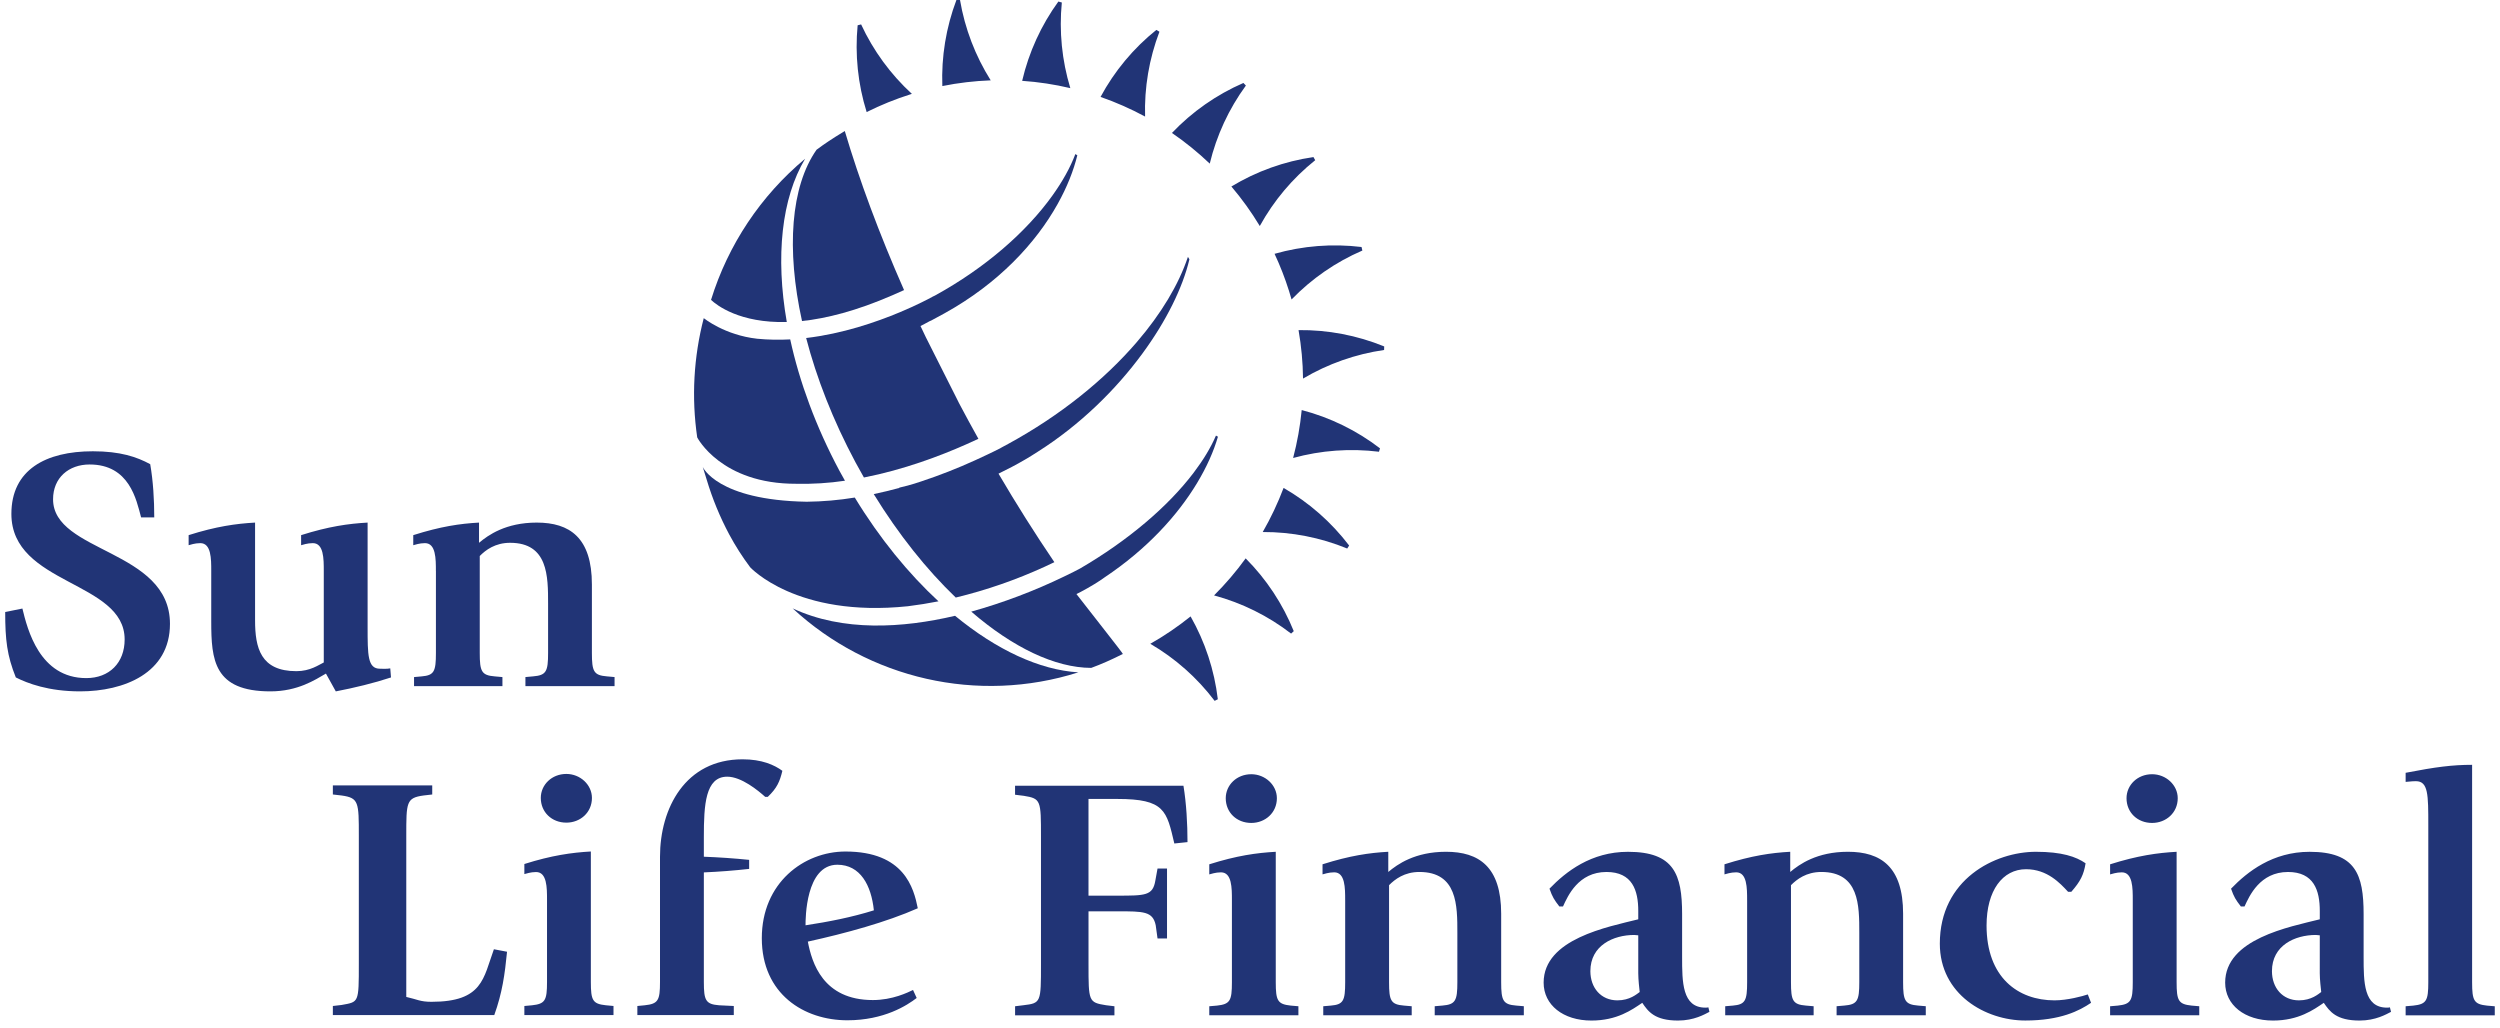
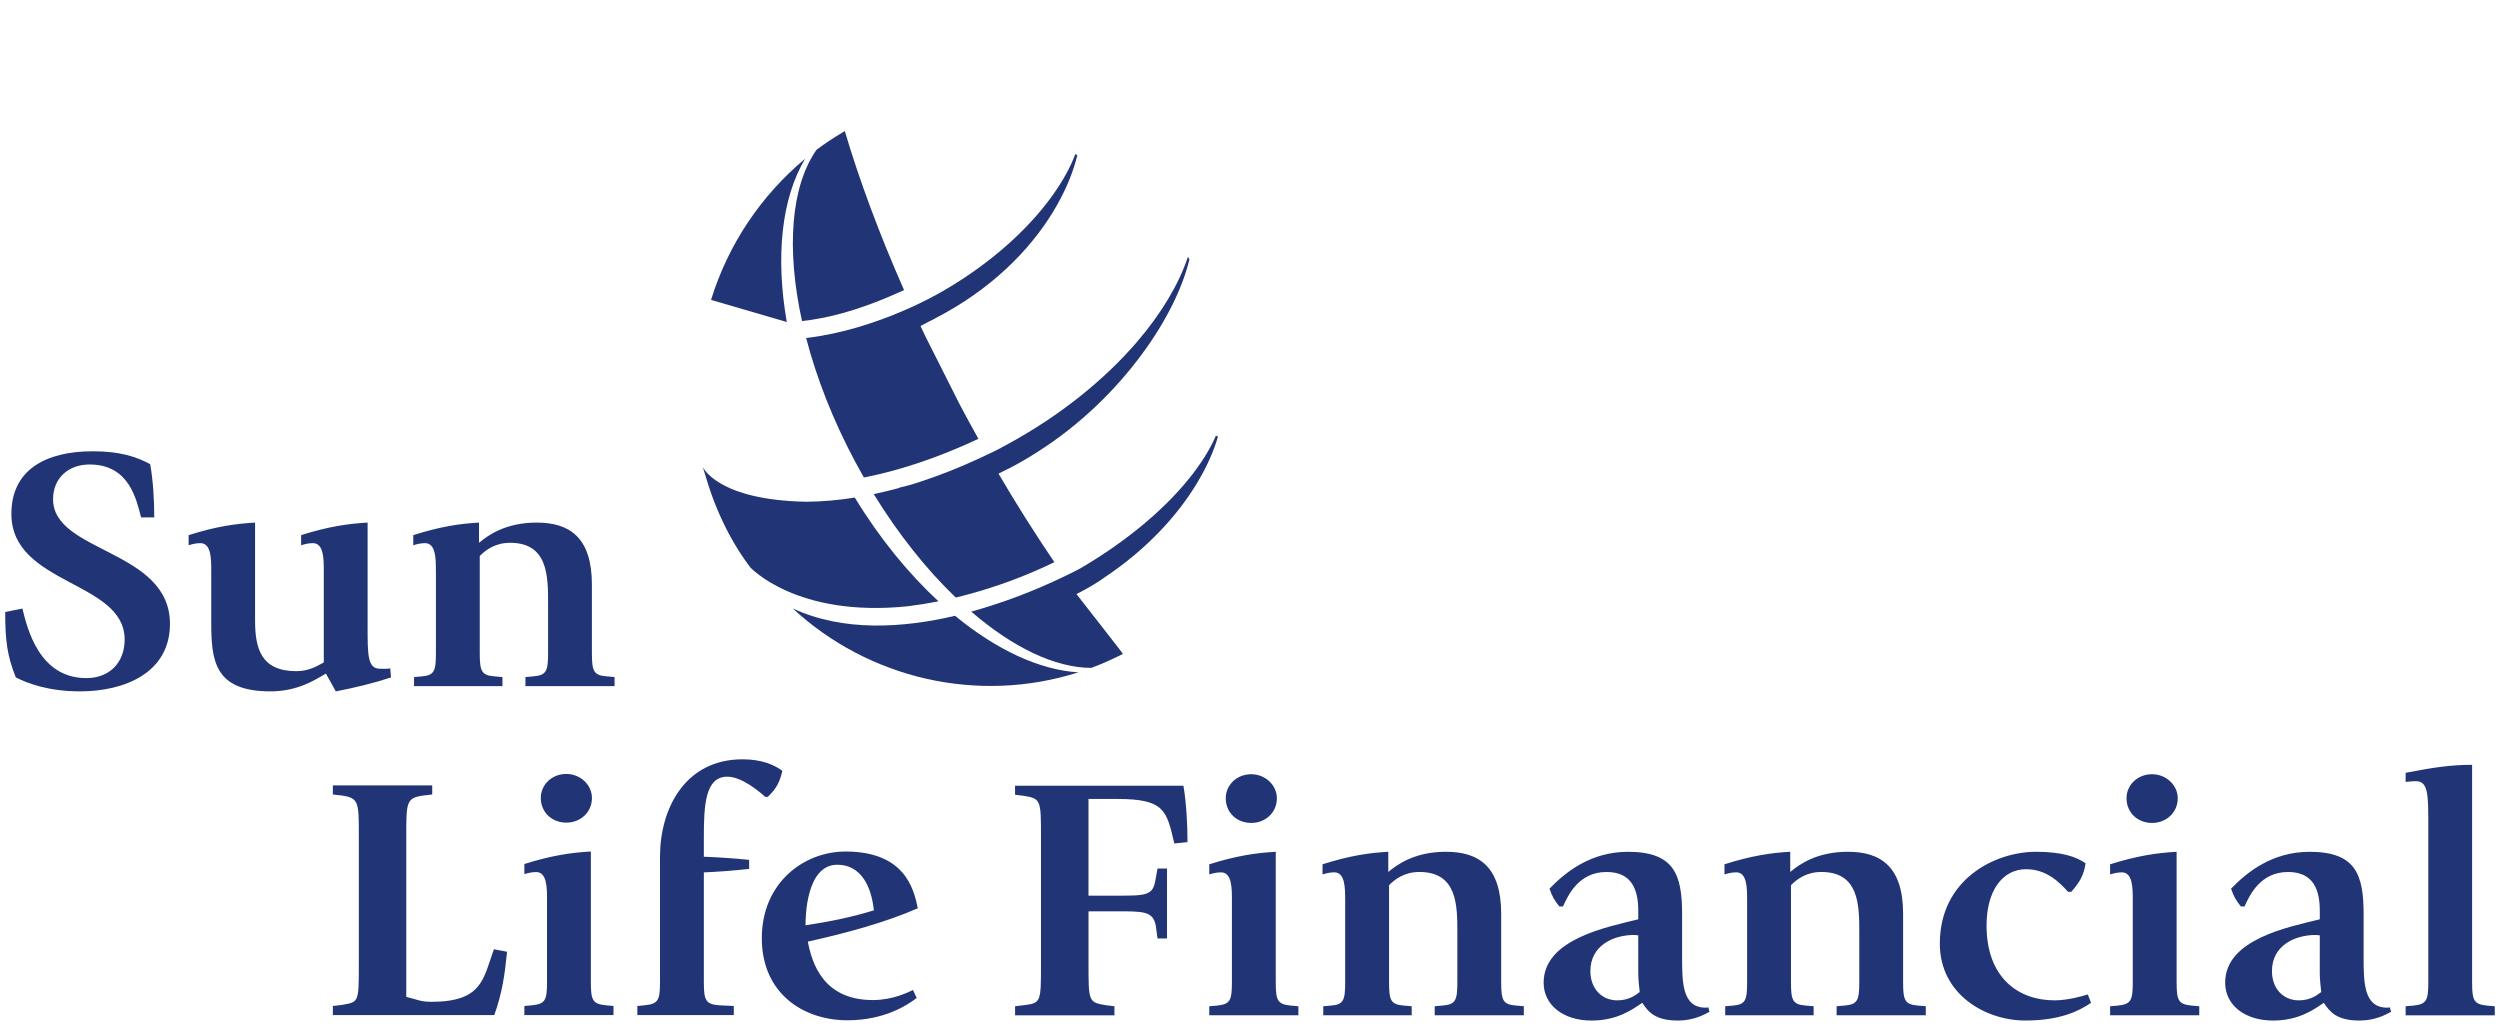
<svg xmlns="http://www.w3.org/2000/svg" width="141" height="58" viewBox="0 0 141 58" fill="none">
  <path fill-rule="evenodd" clip-rule="evenodd" d="M7.958 29.181C7.691 28.18 7.299 26.197 5.054 26.197C3.878 26.197 2.993 26.943 2.993 28.16C2.993 31.182 9.586 30.983 9.586 35.185C9.586 37.97 6.99 38.993 4.517 38.993C2.725 38.993 1.55 38.539 0.892 38.207C0.396 36.971 0.293 36.087 0.293 34.517L1.263 34.322C1.55 35.499 2.23 38.245 4.867 38.245C6.165 38.245 7.03 37.383 7.03 36.067C7.03 32.751 0.642 33.005 0.642 28.984C0.642 26.493 2.58 25.452 5.238 25.452C6.783 25.452 7.71 25.767 8.472 26.18C8.638 27.139 8.7 28.18 8.7 29.181H7.958ZM18.383 37.99C17.767 38.344 16.797 38.993 15.252 38.993C12.06 38.993 11.914 37.225 11.914 35.047V32.201C11.914 31.515 11.914 30.633 11.297 30.633C10.987 30.633 10.721 30.73 10.639 30.75V30.182C12.184 29.691 13.316 29.533 14.386 29.474V34.988C14.386 36.539 14.698 37.854 16.716 37.854C17.498 37.854 17.973 37.5 18.261 37.363V32.201C18.261 31.515 18.261 30.633 17.643 30.633C17.334 30.633 17.064 30.73 16.983 30.75V30.182C18.529 29.691 19.66 29.533 20.733 29.474V35.341C20.733 36.951 20.733 37.716 21.432 37.716C21.556 37.716 21.804 37.736 22.011 37.696L22.052 38.208C21.104 38.523 19.97 38.797 18.939 38.994L18.383 37.99ZM24.584 32.201C24.584 31.515 24.584 30.633 23.968 30.633C23.658 30.633 23.392 30.73 23.308 30.75V30.182C24.853 29.691 25.945 29.533 27.017 29.474V30.614C27.533 30.182 28.521 29.474 30.272 29.474C32.127 29.474 33.383 30.317 33.383 32.967V36.832C33.383 37.871 33.487 38.087 34.228 38.147L34.661 38.186V38.697H29.634V38.186L30.067 38.147C30.809 38.087 30.912 37.871 30.912 36.832V34.047C30.912 32.496 30.912 30.614 28.77 30.614C27.925 30.614 27.388 31.024 27.058 31.359V36.833C27.058 37.872 27.161 38.088 27.904 38.148L28.337 38.187V38.697H23.352V38.187L23.783 38.148C24.485 38.088 24.586 37.871 24.586 36.833V32.201H24.584ZM57.249 56.753L57.721 56.695C58.711 56.577 58.711 56.538 58.711 54.381V47.197C58.711 45.139 58.711 45.041 57.743 44.884L57.249 44.823V44.316H66.747C66.911 45.316 66.975 46.454 66.975 47.495L66.232 47.573C65.799 45.727 65.696 45.061 63.018 45.061H61.391V50.515H62.997C64.604 50.515 65.016 50.515 65.16 49.672L65.285 48.985H65.82V52.93H65.285L65.182 52.183C65.017 51.398 64.502 51.398 63.019 51.398H61.392V54.381C61.392 56.479 61.392 56.538 62.38 56.695L62.854 56.753V57.263H57.251V56.753H57.249ZM68.203 56.753L68.637 56.716C69.378 56.636 69.48 56.438 69.48 55.398V50.769C69.48 50.082 69.48 49.2 68.863 49.2C68.555 49.2 68.284 49.297 68.203 49.316V48.747C69.749 48.257 70.882 48.099 71.953 48.041V55.398C71.953 56.438 72.056 56.636 72.797 56.715L73.23 56.752V57.262H68.203V56.753ZM69.132 45.02C69.132 44.275 69.749 43.666 70.573 43.666C71.355 43.666 72.016 44.276 72.016 45.02C72.016 45.842 71.356 46.414 70.573 46.414C69.749 46.414 69.132 45.825 69.132 45.02ZM75.867 50.768C75.867 50.081 75.867 49.199 75.249 49.199C74.94 49.199 74.673 49.296 74.591 49.315V48.746C76.136 48.256 77.227 48.099 78.299 48.04V49.179C78.815 48.746 79.805 48.04 81.555 48.04C83.41 48.04 84.666 48.883 84.666 51.532V55.397C84.666 56.437 84.77 56.654 85.512 56.714L85.944 56.751V57.262H80.918V56.751L81.35 56.714C82.091 56.654 82.195 56.436 82.195 55.397V52.613C82.195 51.063 82.195 49.179 80.052 49.179C79.207 49.179 78.672 49.592 78.343 49.924V55.398C78.343 56.438 78.444 56.655 79.186 56.715L79.62 56.752V57.262H74.632V56.752L75.065 56.715C75.769 56.655 75.868 56.437 75.868 55.398V50.768H75.867ZM92.398 54.889C92.398 55.263 92.458 55.753 92.479 55.95C92.314 56.066 91.924 56.42 91.222 56.42C90.295 56.42 89.697 55.713 89.697 54.772C89.697 53.32 90.997 52.732 92.171 52.732C92.254 52.732 92.315 52.752 92.398 52.752L92.398 54.889ZM96.353 56.814C96.289 56.831 96.25 56.831 96.186 56.831C94.871 56.831 94.871 55.382 94.871 53.968V51.555C94.871 49.316 94.417 48.042 91.819 48.042C89.739 48.042 88.317 49.16 87.391 50.121C87.556 50.594 87.658 50.75 87.946 51.123H88.154C88.422 50.534 89.018 49.18 90.605 49.18C92.067 49.18 92.398 50.22 92.398 51.377V51.849C90.687 52.279 87.061 52.948 87.061 55.421C87.061 56.675 88.153 57.559 89.759 57.559C91.204 57.559 92.044 56.951 92.624 56.559C92.953 57.047 93.324 57.559 94.641 57.559C95.548 57.559 96.145 57.206 96.412 57.068L96.353 56.814ZM98.537 50.768C98.537 50.081 98.537 49.199 97.921 49.199C97.61 49.199 97.343 49.296 97.261 49.315V48.746C98.806 48.256 99.897 48.099 100.969 48.04V49.179C101.485 48.746 102.473 48.04 104.224 48.04C106.077 48.04 107.335 48.883 107.335 51.532V55.397C107.335 56.437 107.438 56.654 108.181 56.714L108.614 56.751V57.262H103.584V56.751L104.017 56.714C104.76 56.654 104.864 56.436 104.864 55.397V52.613C104.864 51.063 104.864 49.179 102.722 49.179C101.875 49.179 101.342 49.592 101.011 49.924V55.398C101.011 56.438 101.112 56.655 101.857 56.715L102.289 56.752V57.262H97.302V56.752L97.735 56.715C98.435 56.655 98.538 56.437 98.538 55.398V50.768H98.537ZM117.936 56.558C117.277 57.008 116.207 57.557 114.226 57.557C111.982 57.557 109.406 56.085 109.406 53.222C109.406 49.592 112.515 48.041 114.825 48.041C116.287 48.041 117.091 48.315 117.627 48.689C117.523 49.338 117.337 49.708 116.823 50.297H116.639C116.187 49.809 115.464 49.024 114.269 49.024C112.95 49.024 112.042 50.219 112.042 52.201C112.042 55.126 113.816 56.42 115.874 56.42C116.597 56.42 117.461 56.185 117.752 56.086L117.936 56.558ZM119.009 56.753L119.442 56.716C120.185 56.636 120.288 56.438 120.288 55.398V50.769C120.288 50.082 120.288 49.2 119.67 49.2C119.363 49.2 119.093 49.297 119.01 49.316V48.747C120.555 48.257 121.691 48.099 122.761 48.041V55.398C122.761 56.438 122.864 56.636 123.604 56.715L124.038 56.752V57.262H119.01L119.009 56.753ZM119.936 45.02C119.936 44.275 120.554 43.666 121.378 43.666C122.163 43.666 122.824 44.276 122.824 45.02C122.824 45.842 122.164 46.414 121.378 46.414C120.554 46.414 119.936 45.825 119.936 45.02ZM130.835 54.889C130.835 55.263 130.896 55.753 130.917 55.95C130.755 56.066 130.362 56.42 129.661 56.42C128.734 56.42 128.138 55.713 128.138 54.772C128.138 53.32 129.435 52.732 130.61 52.732C130.693 52.732 130.755 52.752 130.836 52.752L130.835 54.889ZM134.79 56.814C134.731 56.831 134.689 56.831 134.626 56.831C133.308 56.831 133.308 55.382 133.308 53.968V51.555C133.308 49.316 132.856 48.042 130.261 48.042C128.178 48.042 126.758 49.16 125.831 50.121C125.995 50.594 126.096 50.75 126.384 51.123H126.592C126.861 50.534 127.458 49.18 129.043 49.18C130.505 49.18 130.836 50.22 130.836 51.377V51.849C129.126 52.279 125.499 52.948 125.499 55.421C125.499 56.675 126.591 57.559 128.199 57.559C129.641 57.559 130.486 56.951 131.062 56.559C131.393 57.047 131.765 57.559 133.081 57.559C133.986 57.559 134.587 57.206 134.854 57.068L134.79 56.814ZM135.678 56.753L136.112 56.716C136.853 56.636 136.956 56.438 136.956 55.398V46.551C136.956 44.822 136.956 44.059 136.255 44.059C136.007 44.059 135.761 44.099 135.678 44.099V43.586C137.387 43.255 138.313 43.136 139.427 43.136V55.399C139.427 56.44 139.53 56.638 140.272 56.717L140.705 56.754V57.264H135.678V56.753ZM18.773 56.738L19.268 56.68C20.238 56.502 20.238 56.58 20.238 54.344V47.144C20.238 45.241 20.238 45.003 19.268 44.866L18.773 44.809V44.296H24.378V44.809L23.883 44.866C22.914 45.003 22.914 45.241 22.914 47.144V56.227C23.533 56.365 23.694 56.502 24.333 56.502C27.237 56.502 27.259 55.169 27.856 53.538L28.597 53.678C28.472 54.953 28.33 55.991 27.877 57.25H18.773V56.738ZM29.574 56.738L30.007 56.698C30.748 56.618 30.852 56.423 30.852 55.384V50.751C30.852 50.067 30.852 49.183 30.233 49.183C29.926 49.183 29.656 49.28 29.574 49.299V48.73C31.12 48.241 32.253 48.084 33.324 48.024V55.383C33.324 56.423 33.426 56.618 34.168 56.697L34.601 56.737V57.249H29.574V56.738ZM30.501 45.004C30.501 44.26 31.12 43.65 31.942 43.65C32.726 43.65 33.385 44.261 33.385 45.004C33.385 45.828 32.726 46.397 31.942 46.397C31.12 46.397 30.501 45.806 30.501 45.004ZM37.224 48.32C37.224 45.592 38.645 42.825 41.88 42.825C42.971 42.825 43.672 43.141 44.126 43.474C43.981 44.081 43.818 44.455 43.301 44.944H43.158C42.768 44.592 41.818 43.805 41.015 43.805C39.78 43.805 39.697 45.395 39.697 47.201V48.319C40.55 48.351 41.402 48.41 42.252 48.496V49.006C41.403 49.101 40.551 49.167 39.697 49.203V55.384C39.697 56.423 39.8 56.639 40.562 56.698L41.386 56.738V57.25H35.947V56.738L36.359 56.698C37.122 56.618 37.224 56.423 37.224 55.384V48.32ZM45.432 52.187C45.432 51.834 45.432 48.771 47.226 48.771C48.522 48.771 49.141 49.93 49.286 51.343C48.03 51.736 46.731 51.989 45.432 52.187ZM51.495 55.835C51.205 55.973 50.342 56.403 49.228 56.403C46.406 56.403 45.788 54.285 45.562 53.107C47.703 52.636 49.99 52.009 51.763 51.226C51.535 50.087 51.001 48.026 47.684 48.026C45.336 48.026 42.966 49.792 42.966 52.913C42.966 56.07 45.355 57.544 47.788 57.544C49.869 57.544 51.166 56.698 51.701 56.286L51.495 55.835Z" fill="#213476" />
-   <path fill-rule="evenodd" clip-rule="evenodd" d="M64.583 6.574C64.535 4.942 64.81 3.316 65.392 1.79L65.219 1.686C63.927 2.722 62.857 4.008 62.071 5.466C62.937 5.768 63.778 6.139 64.583 6.574ZM55.876 4.532C55.007 3.15 54.418 1.611 54.145 0.002L53.942 0C53.357 1.549 53.087 3.199 53.148 4.854C54.047 4.673 54.959 4.565 55.876 4.532ZM60.366 4.971C59.891 3.408 59.728 1.767 59.887 0.141L59.692 0.087C58.72 1.426 58.026 2.947 57.65 4.559C58.565 4.622 59.473 4.759 60.366 4.971ZM68.23 9.228C68.613 7.64 69.305 6.144 70.268 4.825L70.128 4.679C68.61 5.341 67.239 6.299 66.097 7.499C66.852 8.016 67.564 8.593 68.23 9.228ZM71.052 12.748C71.839 11.317 72.901 10.056 74.177 9.036L74.079 8.859C72.441 9.097 70.867 9.661 69.45 10.518C70.038 11.211 70.577 11.956 71.052 12.748ZM72.701 16.412C72.752 16.572 72.798 16.731 72.844 16.89C73.98 15.716 75.337 14.778 76.837 14.131L76.791 13.931C75.146 13.731 73.478 13.862 71.885 14.315C72.199 14.987 72.474 15.686 72.701 16.412ZM72.932 25.83C74.508 25.397 76.153 25.278 77.775 25.478L77.832 25.286C76.519 24.279 75.018 23.544 73.416 23.127C73.328 24.039 73.166 24.943 72.932 25.83ZM73.238 18.618C73.397 19.532 73.482 20.445 73.491 21.352C74.894 20.52 76.448 19.972 78.063 19.739L78.069 19.539C76.537 18.913 74.894 18.6 73.238 18.618ZM72.394 27.519C72.069 28.378 71.676 29.21 71.218 30.006C72.852 29.999 74.471 30.316 75.983 30.937L76.092 30.769C75.088 29.45 73.831 28.345 72.394 27.519ZM51.379 5.31C51.396 5.304 51.414 5.298 51.43 5.294C50.227 4.189 49.254 2.858 48.567 1.377L48.371 1.426C48.213 3.075 48.385 4.739 48.879 6.32C49.672 5.923 50.508 5.585 51.379 5.31ZM64.877 36.31C66.287 37.133 67.521 38.227 68.506 39.529L68.685 39.437C68.49 37.793 67.968 36.205 67.149 34.766C66.435 35.341 65.675 35.858 64.877 36.31ZM68.472 33.581C70.048 34.006 71.525 34.737 72.818 35.734L72.968 35.597C72.347 34.061 71.424 32.665 70.255 31.492C69.721 32.233 69.124 32.93 68.472 33.581ZM44.913 27.285C45.831 27.306 46.748 27.248 47.656 27.113C47.552 26.926 47.446 26.741 47.343 26.55C46.013 24.058 45.089 21.535 44.568 19.142C43.953 19.175 43.33 19.165 42.708 19.105C40.869 18.903 39.692 17.943 39.692 17.943C39.121 20.138 38.995 22.425 39.323 24.67C39.323 24.67 40.666 27.301 44.913 27.285Z" fill="#213476" />
  <path fill-rule="evenodd" clip-rule="evenodd" d="M51.204 34.192C51.782 34.12 52.358 34.028 52.93 33.915C51.232 32.344 49.611 30.366 48.21 28.062C47.313 28.209 46.407 28.288 45.499 28.298C40.442 28.212 39.636 26.338 39.636 26.338C39.671 26.463 39.824 26.945 39.862 27.068C40.181 28.132 40.605 29.162 41.128 30.142C41.474 30.788 41.87 31.407 42.31 31.994C42.31 31.994 44.915 34.849 51.204 34.192ZM45.234 18.107C46.613 17.96 48.303 17.535 50.34 16.649C50.555 16.556 50.767 16.465 50.989 16.361C49.586 13.18 48.463 10.146 47.646 7.39C47.591 7.423 47.54 7.458 47.486 7.489C46.99 7.788 46.509 8.104 46.053 8.446C44.601 10.52 44.34 14.049 45.234 18.107Z" fill="#213476" />
-   <path fill-rule="evenodd" clip-rule="evenodd" d="M44.375 18.162C43.73 14.471 44.079 11.178 45.41 8.953C42.908 11.037 41.064 13.803 40.102 16.914C40.422 17.214 41.714 18.23 44.375 18.162ZM53.865 34.731C50.913 35.424 47.544 35.64 44.706 34.313C49 38.284 55.149 39.722 60.819 37.921C58.629 37.787 56.197 36.65 53.865 34.731Z" fill="#213476" />
+   <path fill-rule="evenodd" clip-rule="evenodd" d="M44.375 18.162C43.73 14.471 44.079 11.178 45.41 8.953C42.908 11.037 41.064 13.803 40.102 16.914ZM53.865 34.731C50.913 35.424 47.544 35.64 44.706 34.313C49 38.284 55.149 39.722 60.819 37.921C58.629 37.787 56.197 36.65 53.865 34.731Z" fill="#213476" />
  <path fill-rule="evenodd" clip-rule="evenodd" d="M67.317 26.668C65.878 28.564 63.633 30.48 60.919 32.062C60.719 32.169 60.414 32.327 60.023 32.512C58.337 33.328 56.583 33.992 54.779 34.496C57.12 36.516 59.505 37.664 61.546 37.669C62.121 37.458 62.691 37.203 63.253 36.921C63.279 36.908 63.304 36.898 63.33 36.885C63.359 36.87 61.385 34.383 60.711 33.504C60.79 33.464 60.869 33.428 60.951 33.384C61.504 33.09 61.983 32.797 62.305 32.56C64.675 30.978 66.41 29.081 67.519 27.236C68.058 26.342 68.451 25.458 68.692 24.631L68.58 24.567C68.288 25.251 67.856 25.958 67.317 26.668Z" fill="#213476" />
  <path fill-rule="evenodd" clip-rule="evenodd" d="M67 14.487C66.476 16.055 65.485 17.702 64.116 19.294C62.298 21.41 59.811 23.429 56.852 25.042C56.712 25.12 56.57 25.195 56.431 25.268L56.434 25.273C56.184 25.402 55.935 25.519 55.686 25.639C55.453 25.753 55.223 25.858 54.992 25.962C54.005 26.412 52.995 26.808 51.966 27.149C51.966 27.149 51.361 27.363 50.713 27.505L50.721 27.519C50.234 27.652 49.753 27.767 49.279 27.867C50.686 30.157 52.272 32.136 53.905 33.702C55.631 33.284 57.312 32.701 58.926 31.961C59.122 31.874 59.305 31.785 59.466 31.707C58.362 30.078 57.312 28.413 56.316 26.715C56.333 26.704 56.351 26.697 56.368 26.688C56.586 26.581 56.818 26.466 57.058 26.339C57.559 26.077 58.048 25.791 58.522 25.483C60.925 23.962 62.941 21.971 64.433 19.938C65.783 18.099 66.705 16.222 67.083 14.626L67 14.487Z" fill="#213476" />
  <path fill-rule="evenodd" clip-rule="evenodd" d="M51.42 17.318C51.218 17.409 50.989 17.511 50.752 17.61C49.41 18.172 47.521 18.822 45.467 19.064C46.052 21.313 46.978 23.697 48.245 26.066C48.403 26.359 48.563 26.646 48.725 26.931C50.978 26.49 53.029 25.711 54.48 25.068C54.731 24.957 54.971 24.849 55.182 24.749C54.812 24.085 54.443 23.41 54.081 22.723C54.118 22.781 52.85 20.286 52.217 19.019L51.916 18.387C51.994 18.348 52.068 18.309 52.147 18.268C52.243 18.218 52.337 18.165 52.429 18.116C52.5 18.085 52.508 18.082 52.492 18.093L53.267 17.673C56.328 15.979 58.423 13.704 59.649 11.508C60.181 10.558 60.549 9.624 60.761 8.759L60.65 8.69C60.364 9.452 59.918 10.249 59.342 11.049C57.9 13.055 55.609 15.088 52.734 16.668L52.61 16.727C52.61 16.727 52.239 16.942 51.42 17.318Z" fill="#213476" />
</svg>